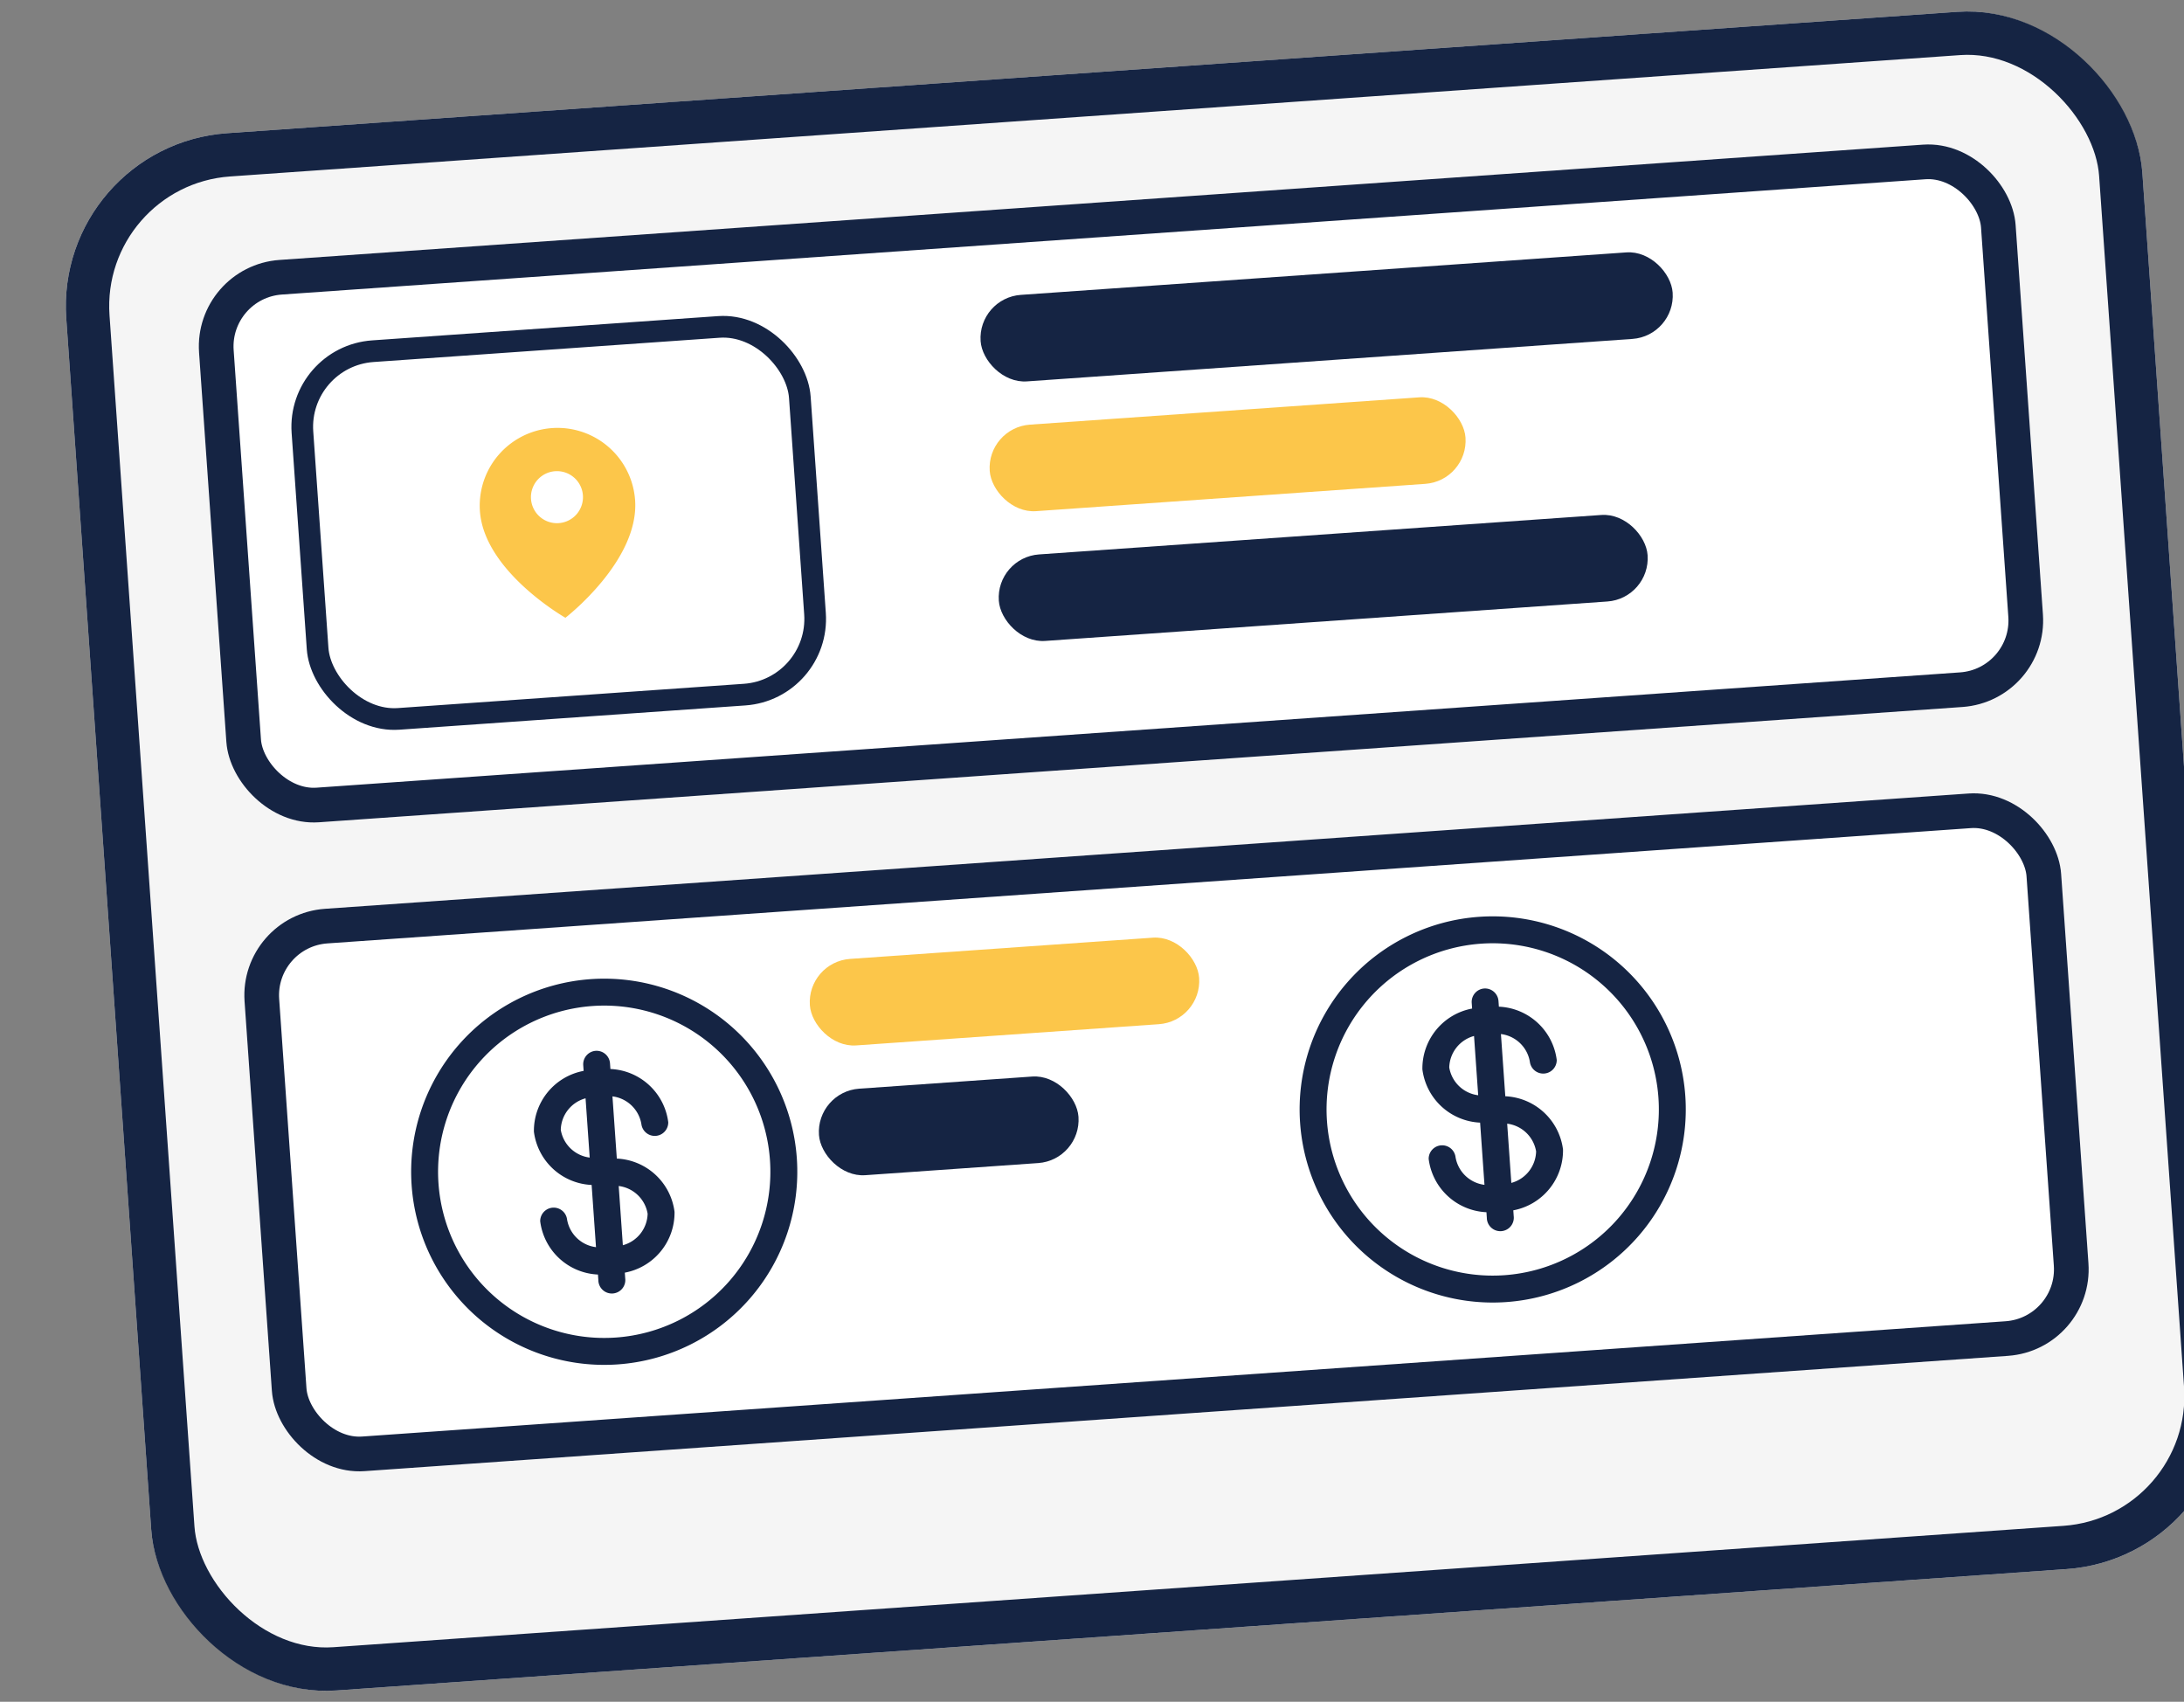
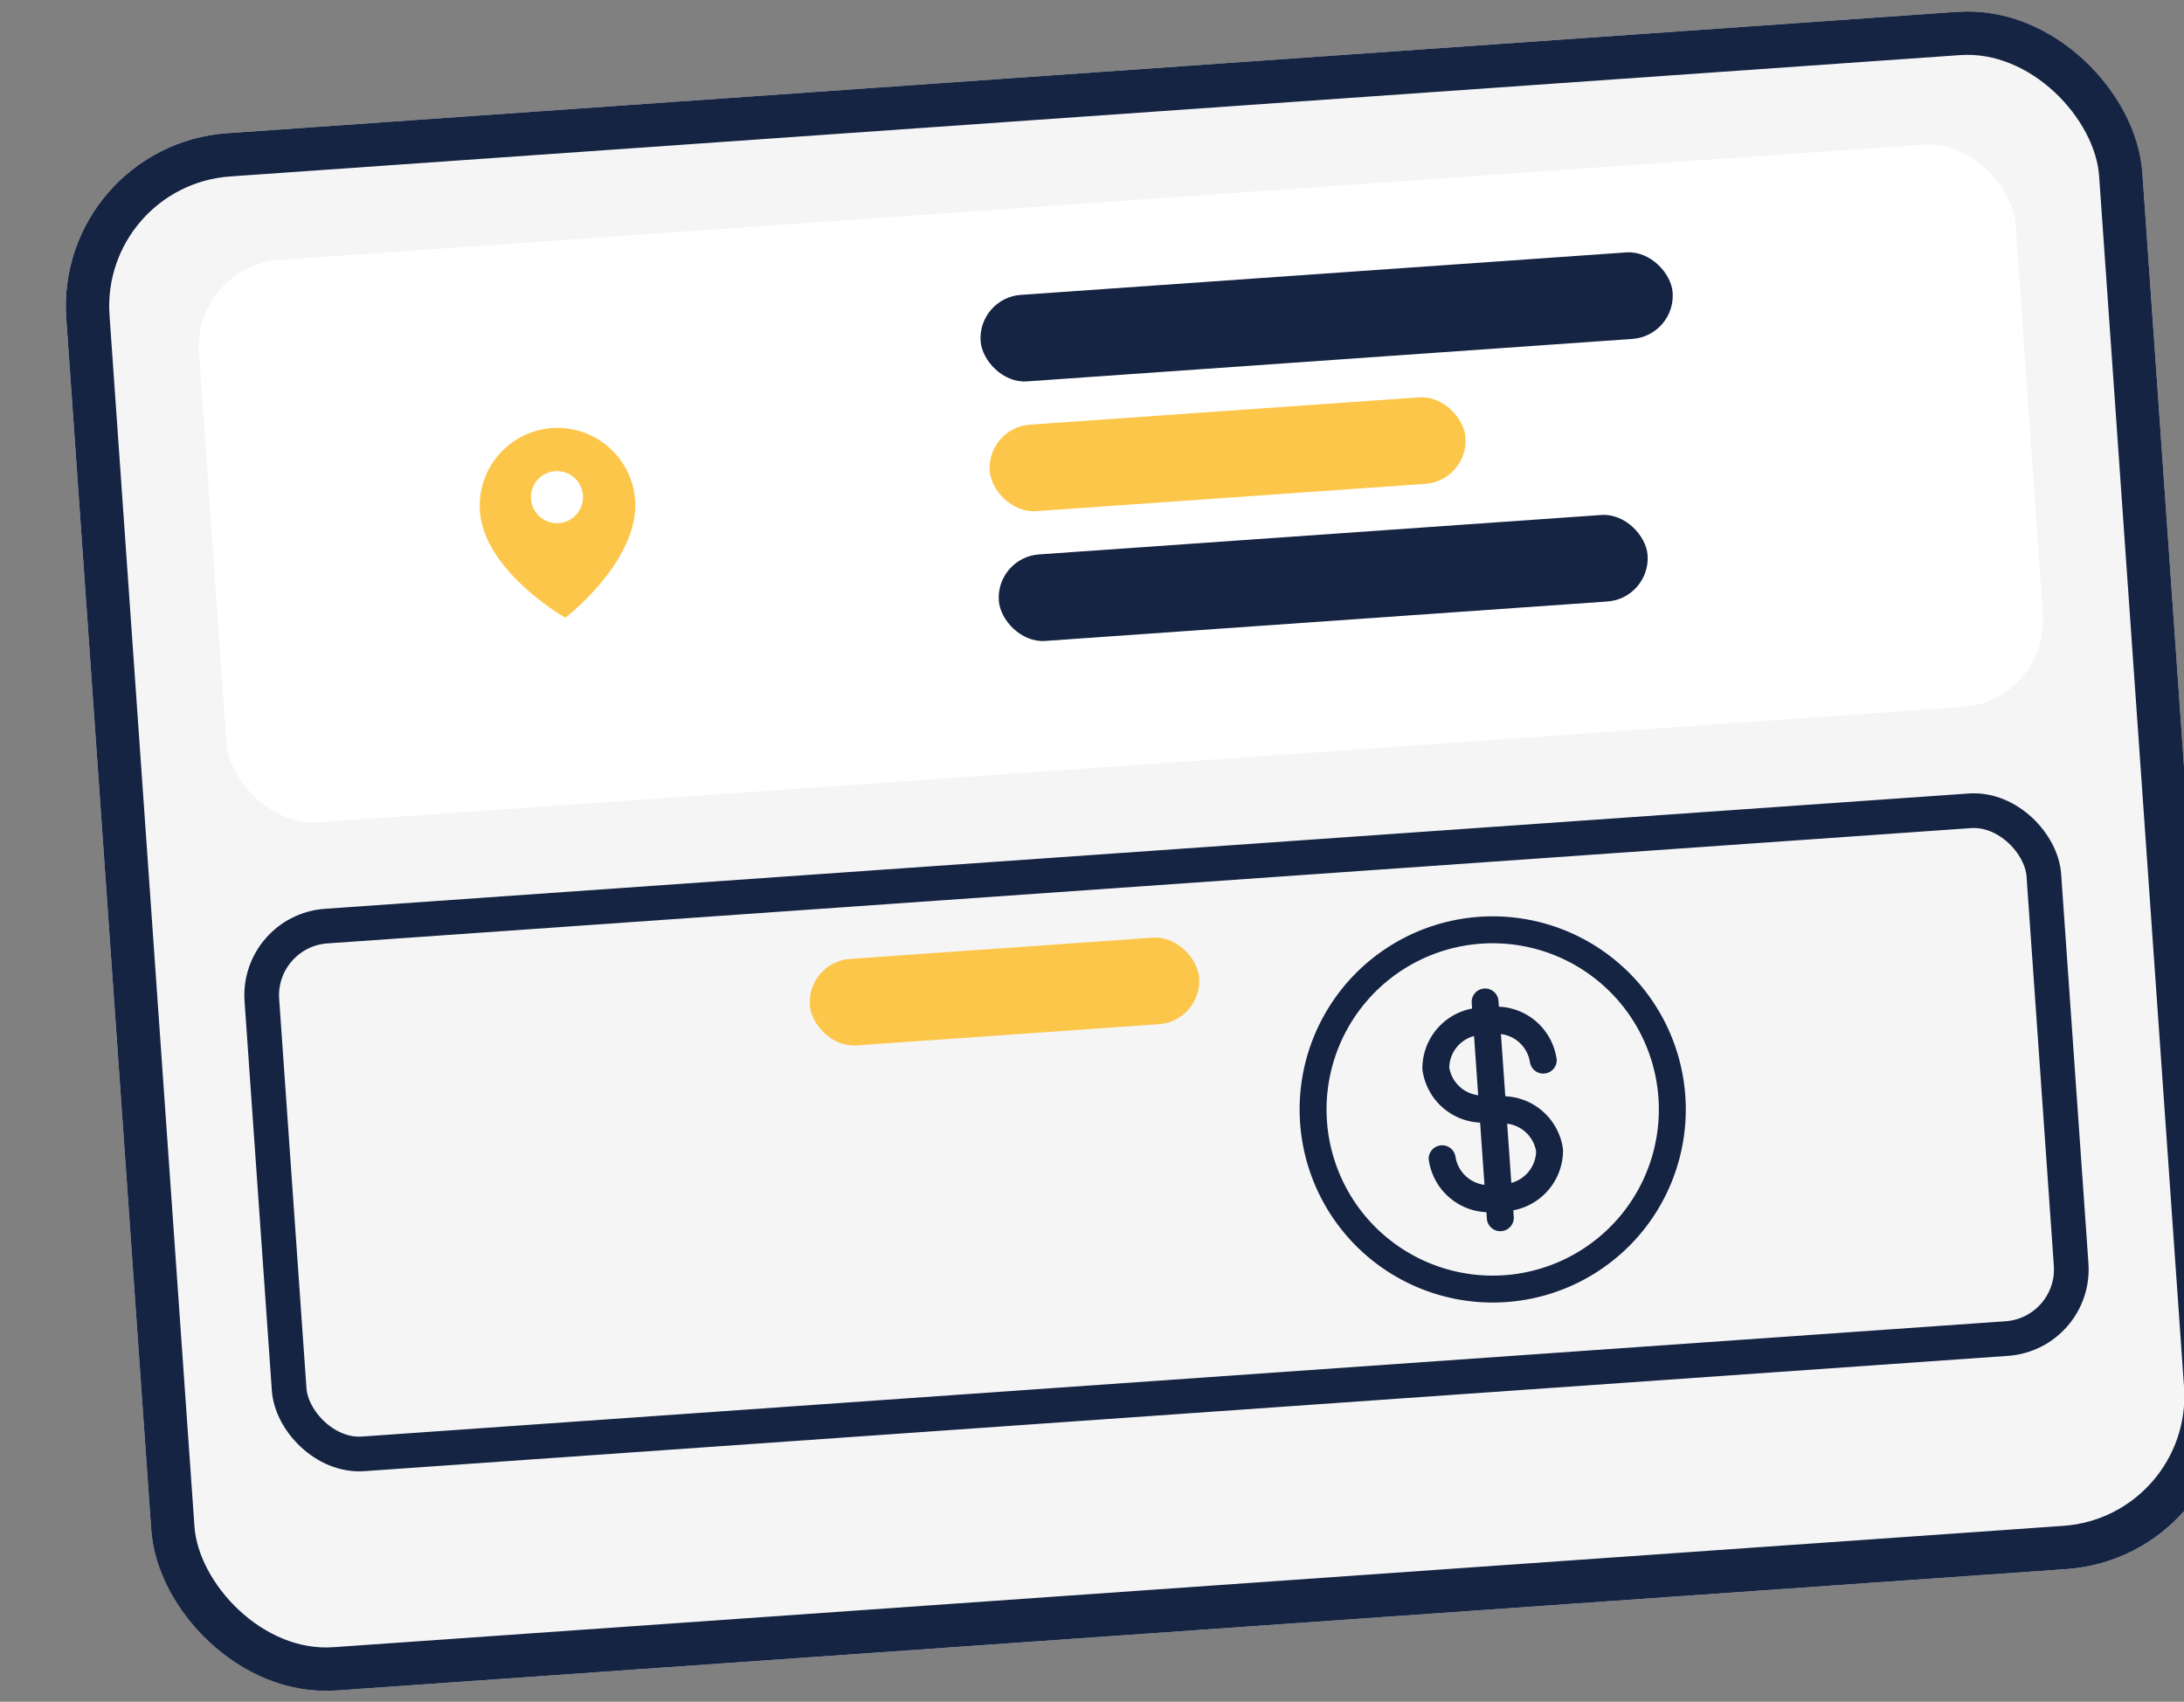
<svg xmlns="http://www.w3.org/2000/svg" width="50.394" height="39.261" viewBox="0 0 50.394 39.261">
  <rect x="0" y="0" width="50.394" height="39.261" fill="#808080" stroke="none" />
  <g id="Grupo_5220" data-name="Grupo 5220" transform="matrix(0.998, -0.07, 0.07, 0.998, -2259.283, -1068.663)">
    <g id="Rectángulo_4533" data-name="Rectángulo 4533" transform="translate(2179 1227)" fill="#f5f5f5" stroke="#152443" stroke-width="1">
      <rect width="48" height="36" rx="4" stroke="none" />
      <rect x="0.5" y="0.5" width="47" height="35" rx="3.5" fill="none" />
    </g>
    <g id="Rectángulo_4530" data-name="Rectángulo 4530" transform="translate(2182 1230)" fill="#fff" stroke="#152443" stroke-width="0.8">
      <rect width="42" height="13" rx="2" stroke="none" />
-       <rect x="0.4" y="0.4" width="41.2" height="12.2" rx="1.6" fill="none" />
    </g>
    <g id="Rectángulo_4532" data-name="Rectángulo 4532" transform="translate(2182 1245)" fill="#fff" stroke="#152443" stroke-width="0.8">
-       <rect width="42" height="13" rx="2" stroke="none" />
      <rect x="0.4" y="0.4" width="41.2" height="12.2" rx="1.6" fill="none" />
    </g>
    <g id="Rectángulo_4529" data-name="Rectángulo 4529" transform="translate(2184 1232)" fill="#fff" stroke="#152443" stroke-width="0.5">
      <rect width="12" height="9" rx="2" stroke="none" />
-       <rect x="0.25" y="0.25" width="11.5" height="8.5" rx="1.75" fill="none" />
    </g>
-     <path id="dollar-svgrepo-com" d="M5.7,1.871A3.832,3.832,0,1,0,9.535,5.7,3.832,3.832,0,0,0,5.7,1.871ZM1.25,5.7A4.453,4.453,0,1,1,5.7,10.156,4.453,4.453,0,0,1,1.25,5.7ZM5.7,2.907a.311.311,0,0,1,.311.311v.131A1.406,1.406,0,0,1,7.256,4.667a.311.311,0,0,1-.621,0,.773.773,0,0,0-.621-.685V5.42A1.406,1.406,0,0,1,7.256,6.739,1.406,1.406,0,0,1,6.014,8.057v.131a.311.311,0,1,1-.621,0V8.057A1.406,1.406,0,0,1,4.15,6.739a.311.311,0,0,1,.621,0,.773.773,0,0,0,.621.685V5.986A1.406,1.406,0,0,1,4.15,4.667,1.406,1.406,0,0,1,5.392,3.349V3.218A.311.311,0,0,1,5.7,2.907ZM5.392,3.983a.773.773,0,0,0-.621.685.773.773,0,0,0,.621.685Zm.621,2.071V7.423a.773.773,0,0,0,.621-.685A.773.773,0,0,0,6.014,6.054Z" transform="translate(2184.297 1245.797)" fill="#152443" fill-rule="evenodd" />
    <path id="dollar-svgrepo-com-2" data-name="dollar-svgrepo-com" d="M5.7,1.871A3.832,3.832,0,1,0,9.535,5.7,3.832,3.832,0,0,0,5.7,1.871ZM1.25,5.7A4.453,4.453,0,1,1,5.7,10.156,4.453,4.453,0,0,1,1.25,5.7ZM5.7,2.907a.311.311,0,0,1,.311.311v.131A1.406,1.406,0,0,1,7.256,4.667a.311.311,0,0,1-.621,0,.773.773,0,0,0-.621-.685V5.42A1.406,1.406,0,0,1,7.256,6.739,1.406,1.406,0,0,1,6.014,8.057v.131a.311.311,0,1,1-.621,0V8.057A1.406,1.406,0,0,1,4.15,6.739a.311.311,0,0,1,.621,0,.773.773,0,0,0,.621.685V5.986A1.406,1.406,0,0,1,4.15,4.667,1.406,1.406,0,0,1,5.392,3.349V3.218A.311.311,0,0,1,5.7,2.907ZM5.392,3.983a.773.773,0,0,0-.621.685.773.773,0,0,0,.621.685Zm.621,2.071V7.423a.773.773,0,0,0,.621-.685A.773.773,0,0,0,6.014,6.054Z" transform="translate(2204.839 1245.797)" fill="#152443" fill-rule="evenodd" />
    <g id="Grupo_5219" data-name="Grupo 5219" transform="translate(2188.206 1234.308)">
-       <path id="Trazado_24" data-name="Trazado 24" d="M8.088,3.291c0,1.4-1.793,2.591-1.793,2.591S4.5,4.687,4.5,3.291a1.794,1.794,0,1,1,3.588,0Z" transform="translate(-4.5 -1.497)" fill="#fcc64a" />
+       <path id="Trazado_24" data-name="Trazado 24" d="M8.088,3.291c0,1.4-1.793,2.591-1.793,2.591S4.5,4.687,4.5,3.291a1.794,1.794,0,1,1,3.588,0" transform="translate(-4.5 -1.497)" fill="#fcc64a" />
      <path id="Trazado_25" data-name="Trazado 25" d="M14.7,11.1a.6.6,0,1,1-.6-.6.6.6,0,0,1,.6.6Z" transform="translate(-12.305 -9.503)" fill="#fff" />
    </g>
    <rect id="Rectángulo_4534" data-name="Rectángulo 4534" width="16" height="2" rx="1" transform="translate(2200 1232)" fill="#152443" />
    <rect id="Rectángulo_4535" data-name="Rectángulo 4535" width="11" height="2" rx="1" transform="translate(2200 1235)" fill="#fcc64a" />
    <rect id="Rectángulo_4537" data-name="Rectángulo 4537" width="9" height="2" rx="1" transform="translate(2195 1247)" fill="#fcc64a" />
    <rect id="Rectángulo_4536" data-name="Rectángulo 4536" width="15" height="2" rx="1" transform="translate(2200 1238)" fill="#152443" />
-     <rect id="Rectángulo_4538" data-name="Rectángulo 4538" width="6" height="2" rx="1" transform="translate(2195 1250)" fill="#152443" />
  </g>
</svg>